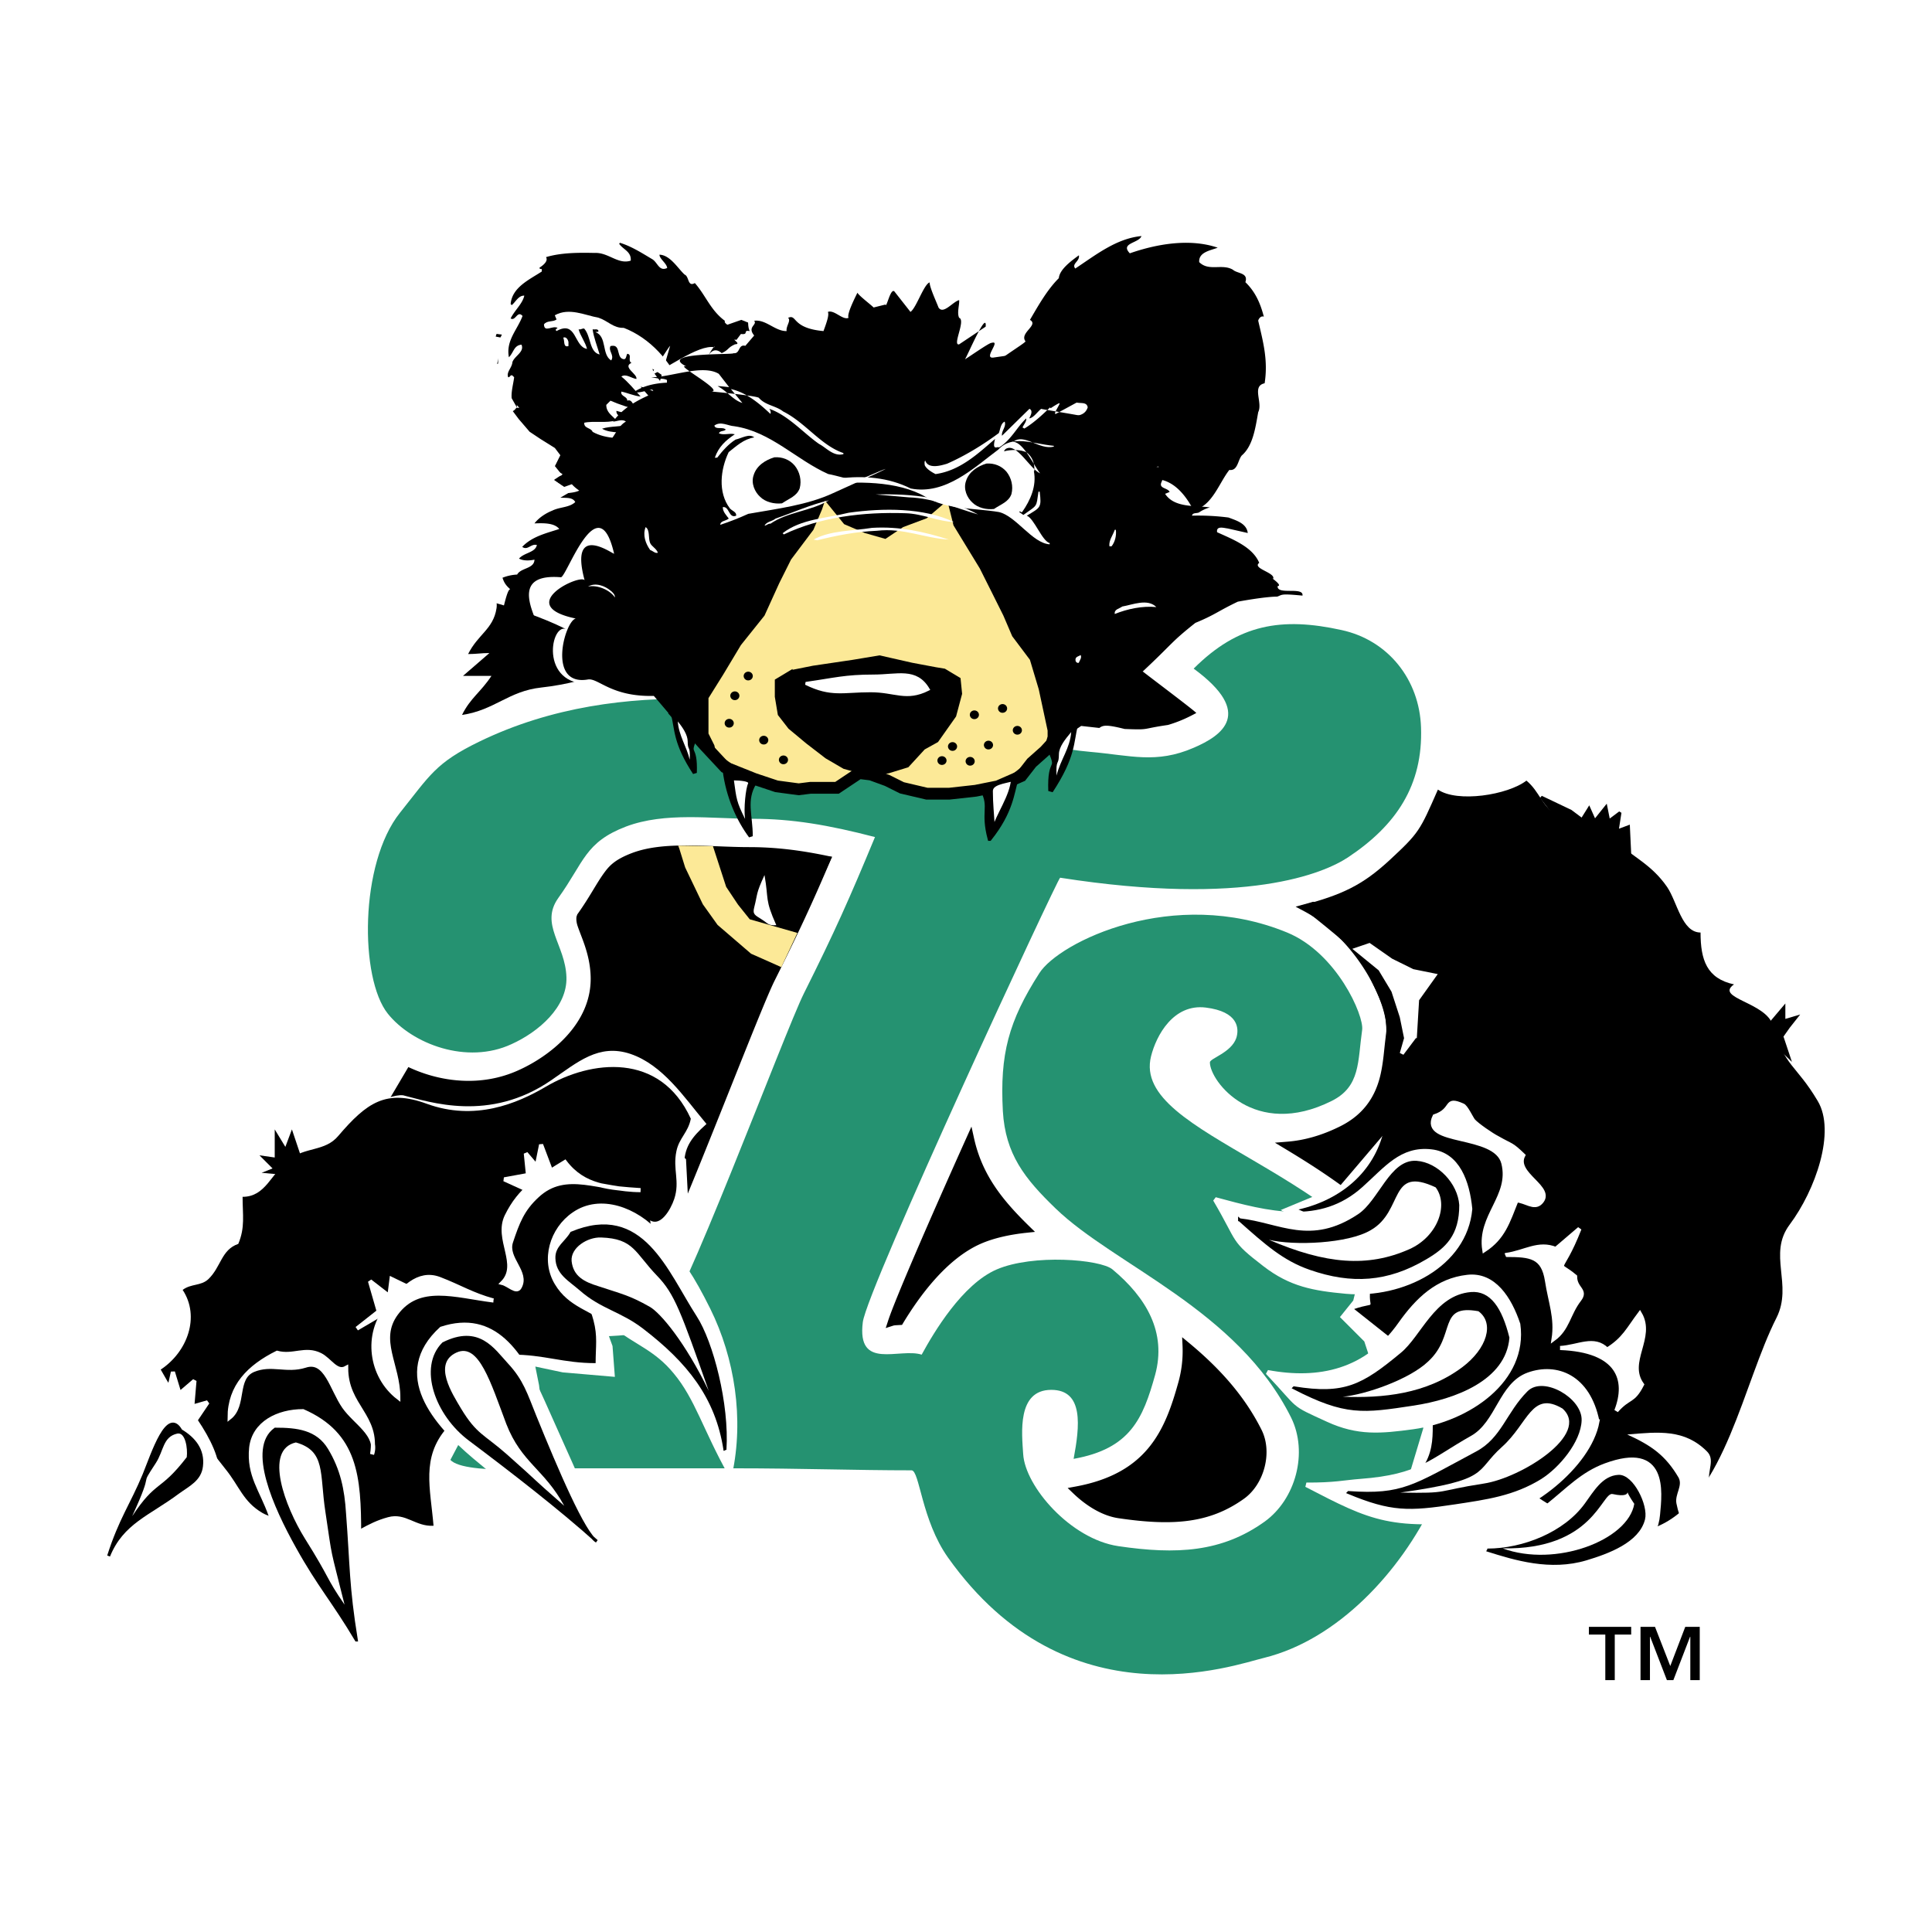
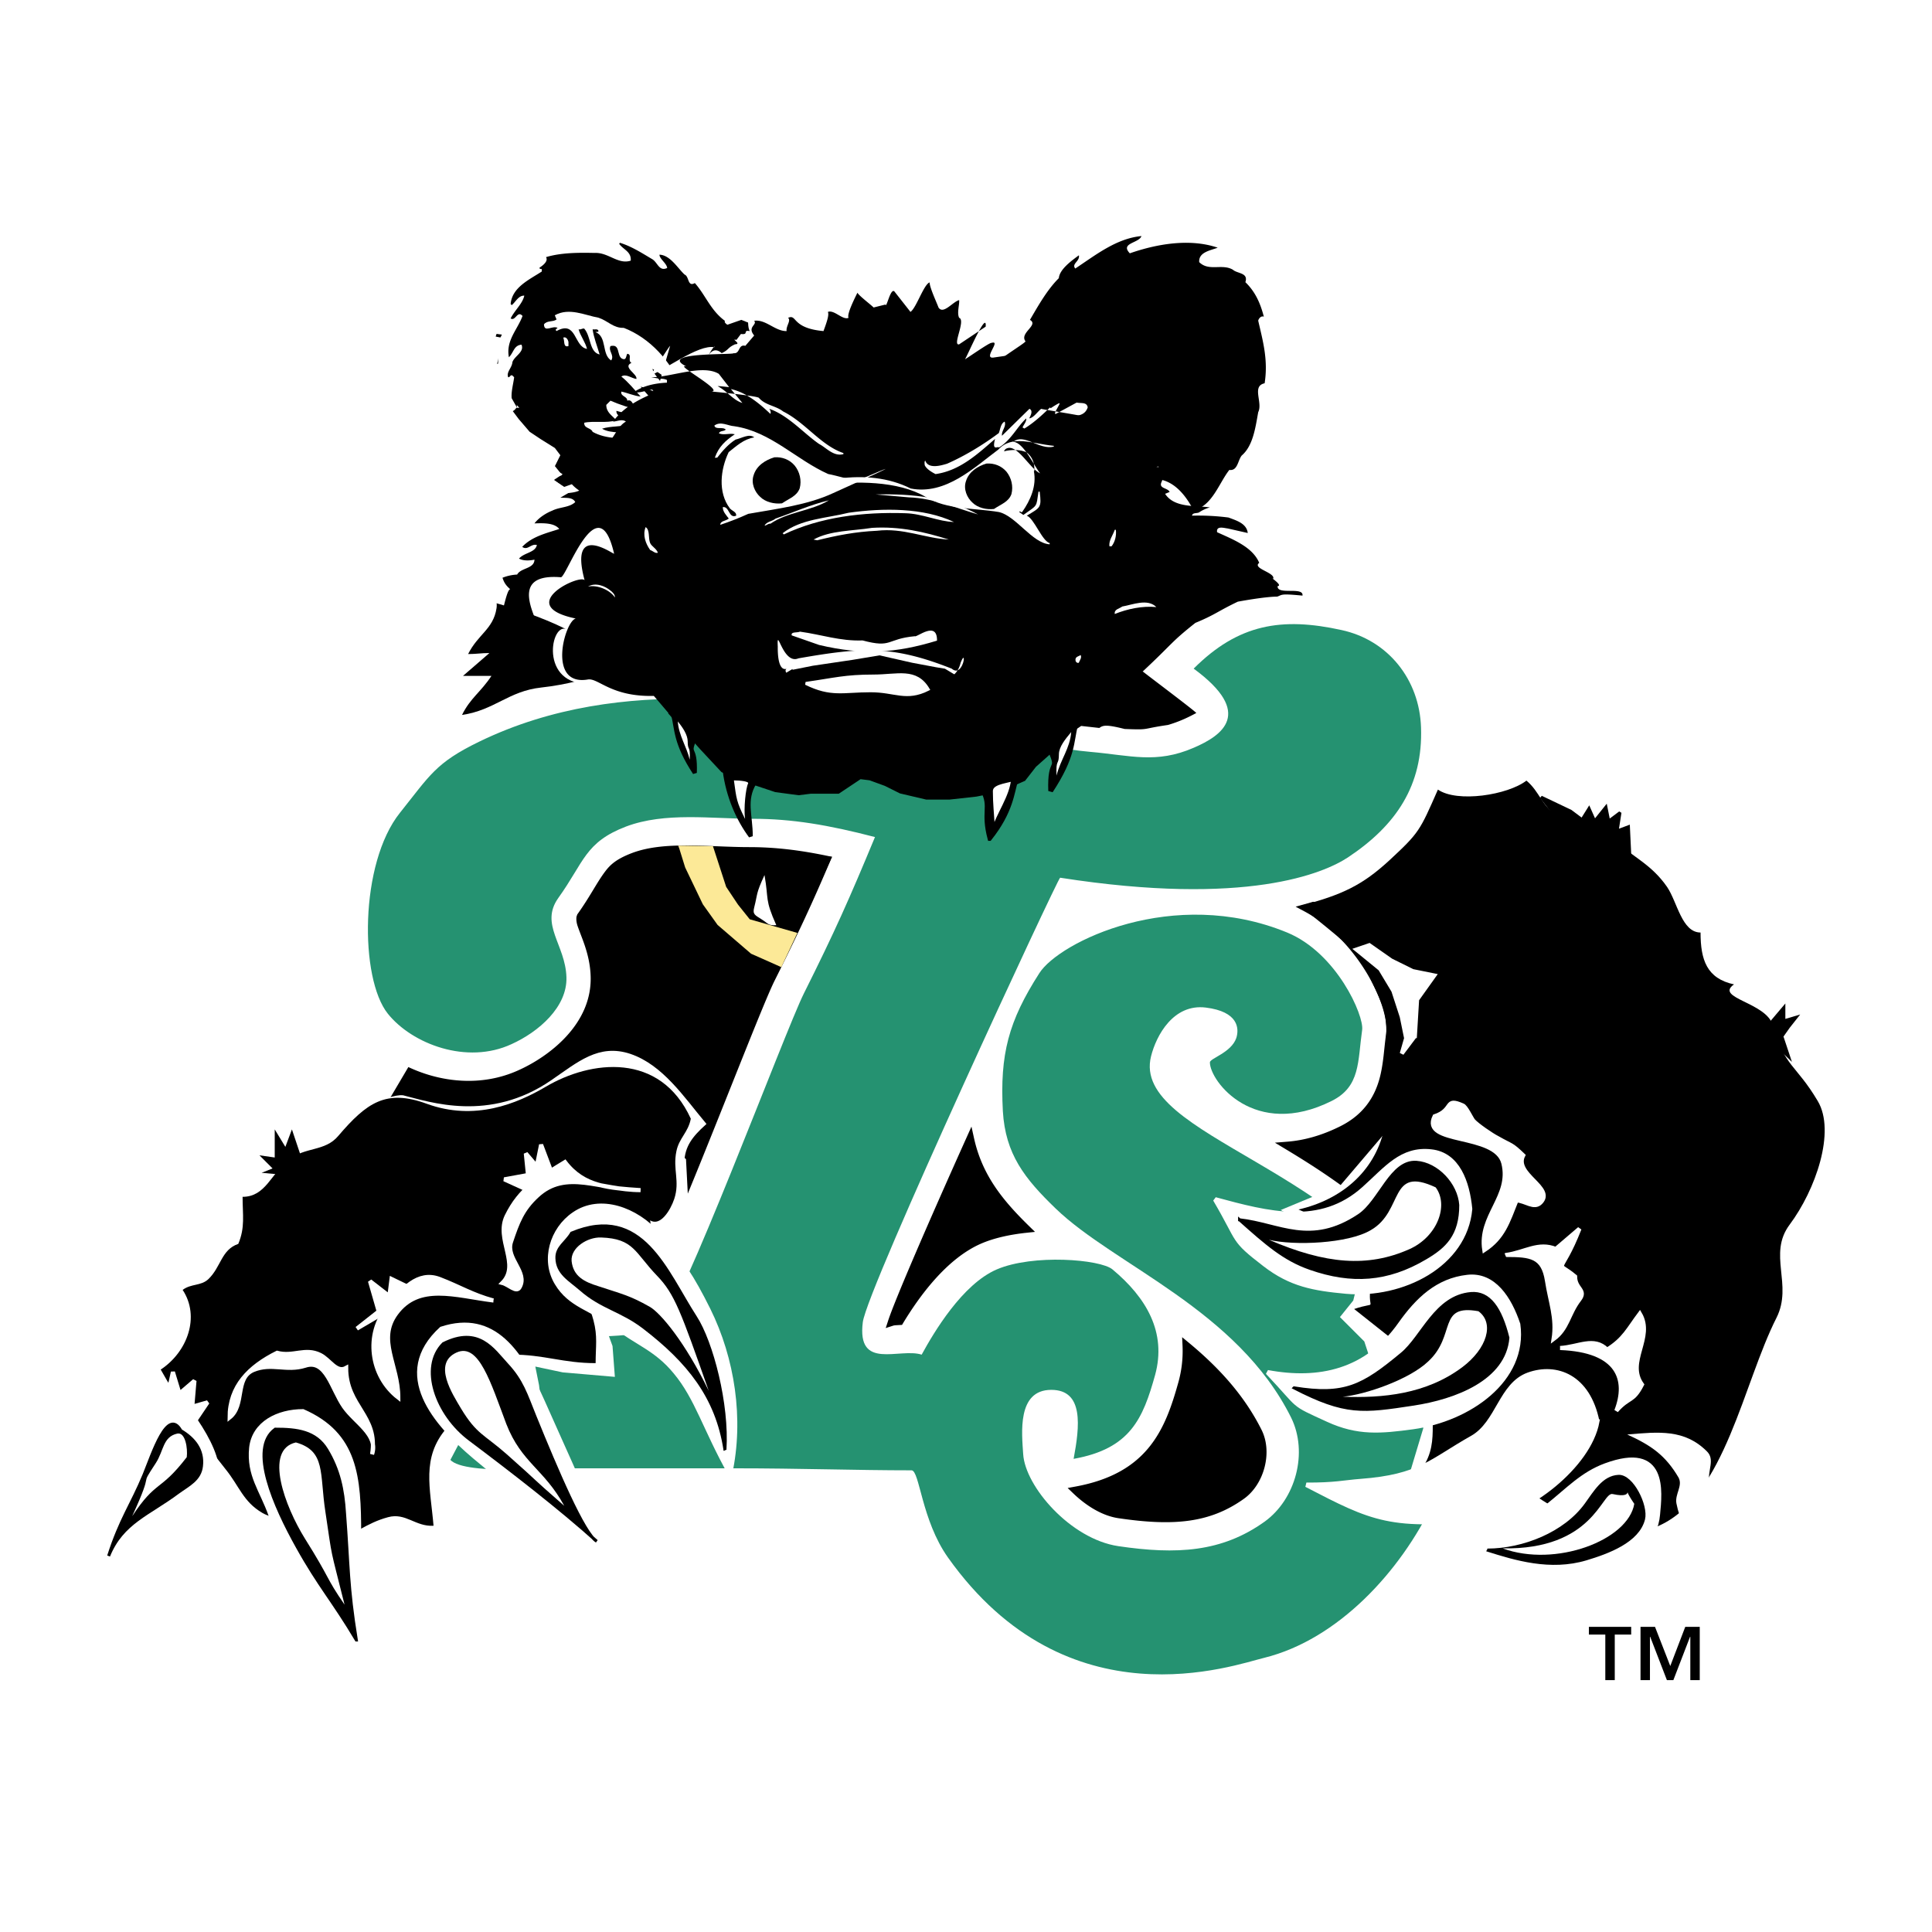
<svg xmlns="http://www.w3.org/2000/svg" width="2500" height="2500" viewBox="0 0 192.756 192.756">
  <path fill-rule="evenodd" clip-rule="evenodd" fill="#fff" d="M0 0h192.756v192.756H0V0z" />
  <path fill-rule="evenodd" clip-rule="evenodd" stroke="#000" stroke-width=".296" stroke-miterlimit="2.613" d="M57.739 24.789h-2.796l-1.47.735-.736.883-.736.883-1.029 1.617-.441.736v1.03l-.59 1.912-.294.882.735.148-.293 1.177-.294 1.323.736-.146-.736 1.176-.148 1.323.589 1.619.295 1.47 1.028.149.148.735.736.735.735.588 1.323.736.442.882.884.442-.442.883 1.029.588-.882.588 1.03.736 2.648.588 7.796-5.295 2.061-4.855 6.178-2.06.882-3.53-.882-.882-1.472-.589-1.03-.882-10.444-4.119-4.56-2.206z" />
  <path d="M85.035 49.527c-.534.17-1.409.365-1.871.292.631-.121 1.216-.292 1.871-.292z" fill-rule="evenodd" clip-rule="evenodd" />
  <path d="M51.079 39.73c.028.298.12.564.315.771a.638.638 0 0 1-.663.419c-.49-.663-.728-.777-1.497-1.267-.173-1.537 1.229-3.194.356-4.661-.035-.664.71-1.293.71-1.852-.175.14-.676-.046-.955-.011-.175-.699.605-1.327.849-1.956-.628-2.515 1.246-3.039 2.086-4.855.384-.279 1.199-1.804 1.861-1.979 2.447-.524 4.812-.839 7.116.244l.791.651c-.594-.559-1.572-.873-1.747-1.677.525-.244 1.049.069 1.572.069l2.027.769-.35-.838c1.712.384 3.145 1.467 4.367 2.516-.035-.35-.21-.665-.488-1.014 2.445 1.606 3.399 4.01 5.774 5.582.525.525 2.22 1.907 2.884 1.803.449-.021.18-2.163.104-1.502L51.079 39.73z" fill-rule="evenodd" clip-rule="evenodd" fill="#fff" stroke="#fff" stroke-width=".363" stroke-miterlimit="2.613" />
  <path d="M51.582 40.673a2.028 2.028 0 0 1 .031-.697c.104-.14.279-.174.419-.14-.035 2.48 2.166 3.598 3.772 4.855.069.419.49.769.944.734.278.069.349-.384.663-.244.281.139.14.558.49.524.035.383-.419.245-.665.418-.104-.174-.313-.07-.488-.104-.106.175-.419.244-.35.524 1.782 1.257 3.982 0 5.973.733.281.07.49-.105.734-.175-.629-.313-1.538-.035-2.27-.244-.384-1.013.942-.77 1.432-1.152 2.235-.664 4.751-.211 6.219-2.376-.699-.629.139-1.607.594-2.235l.488-.419c-.175-.21-.559.069-.663-.28 0-.942.313-1.956.908-2.76-.314.246-.908-.173-1.153.35-.104-.069-.138-.209-.279-.175 1.118-1.921 5.86-1.83 7.746-3.018-.419-.35-1.071-.15-1.177-.883.071-.594-2.936-1.408-2.622-1.896-1.432-1.049-1.922-2.551-3.004-3.772-.734.419-.559-.665-1.013-.84-.665-.593-1.434-1.956-2.516-1.991 0 .419.734.874.769 1.328-.838.384-.943-.594-1.538-.908-.943-.559-2.025-1.258-3.179-1.607l-.071.105c.421.594 1.224.769 1.153 1.676-1.257.419-2.235-.837-3.598-.768-1.572-.036-3.354-.036-4.856.419.246.385-.279.805-.594 1.013l-.069.07c.035.105.175.105.244.105v.245c-1.222.804-2.969 1.572-3.109 3.248l.105.105c.35-.244.663-.979 1.257-.943-.175.803-.942 1.432-1.363 2.271.49.314.665-.839 1.188-.245-.523 1.397-1.676 2.446-1.361 4.122.489-.488.489-1.188 1.257-1.257.315.733-.699 1.117-.909 1.747-.035.56-.628.979-.419 1.501.175.036.209-.279.419-.173l.175.173c-.073.627-.311 1.436-.246 2.095l.532.941z" fill-rule="evenodd" clip-rule="evenodd" />
  <path fill-rule="evenodd" clip-rule="evenodd" fill="#fff" d="M94.513 47.883l-.879-.753.627-1.131 1.132-.124 1.003-.755.879-.376 1.508-1.13-.127 1.004-.25.754-1.006 1.129-.878.879-.627.377-1.382.126zM62.235 32.71c2.621 1.013 4.716 3.354 5.694 5.868-.943-.384-1.885-1.223-2.829-1.781.139.734 1.188 1.362 1.153 2.2-.875.35-1.572-.279-2.341-.419l1.676 1.922c-.594-.28-1.257.559-1.851-.105-.628.524-.524-.663-1.153-.419 0-.454-.7-.419-.594-.907.559.104 1.329.453 1.922.488-.665-.733-1.222-1.432-1.922-1.991.454-.314 1.013.175 1.503.244.139-.488-1.433-1.188-.49-1.606-.419-.21.105-.838-.419-.908-.14.209-.069.698-.524.489-.56-.314-.139-1.502-1.153-1.257-.244.488.421.907.071 1.432-.978-.593-.384-2.375-1.572-2.83.104-.035.244.035.313-.104-.104-.28-.385-.105-.594-.175.105.803.456 1.678.7 2.516-1.048-.246-.838-1.782-1.538-2.585-.209-.036-.349.139-.559.069.14.594.665 1.258.839 1.957-1.328-.209-1.014-2.9-3.04-1.781-.035-.035-.104-.069-.069-.175l.174-.139c-.524-.28-1.328.523-1.362-.35.313-.419.873-.209 1.257-.489l-.175-.419c1.433-.804 3.004 0 4.367.244.944.313 1.468 1.046 2.516 1.011z" />
  <path d="M56.715 34.108v.419c-.56.174-.35-.559-.525-.839.315-.139.49.245.525.42zM66.776 41.583c-.594.454-1.676.245-2.445.174L61.5 40.99c-.035.489.524.664.909.942h.663c.105.209-.173.245-.244.419-.873.245-1.886.14-2.76.42.943.559 2.375.245 3.354.559-.943.559-3.004.489-4.297-.245-.138-.419-.873-.314-.838-.908.909-.209 2.235.07 3.214-.245-.488-.523-1.013-.803-1.013-1.537l.419-.419c1.852.804 3.843 1.223 5.869 1.607zM122.02 30.809v.159c-.641.081-.641-.8-1.242-.839-1.719-.48-3.883-.401-5.482.279.119 1.04-.842 1.962-1.441 2.802h-.361c-.039-.84 1.121-1.762 1.242-2.602-1.723.601-1.842 2.602-3.084 3.723.201.28.402-.04.561-.08v-.081c.281-.08.281.28.4.48-.84 1.881-2.361 3.283-2.961 5.284 2.08-1.281 3.643-2.722 5.844-3.762l-.48.4c.602.28.162.921-.279 1.241-1.441 1.32-2.562 2.242-3.764 3.922 2.041-.72 4.123-1.801 6.445-2.122-1.842 1.481-4.283 1.761-6.246 3.083l-1.84.6c.479-1.521 1.84-3.042 2.881-4.243-1.279.64-2.561 1.962-4.002 2.481l-.199-.161c1.16-1.8 1.84-3.682 3.082-5.403h-.322c-1.4 1.24-2.041 3.562-4.201 3.761-.721-.159.08-.679.08-.879 1.76-4.684 5.324-9.086 10.568-9.807 1.918-.119 4.039-.039 4.801 1.764zM116.936 40.895c-1.201 1.44-3.322 1.721-4.725 2.962 1.281-.041 2.723-.281 4.045-.48l.4.28c-.602.961-1.604 1.441-2.604 1.921-.439-.681.4-.641.682-1.041-1.043-.12-2.123.16-3.084.48-.238-.081-.48-.48-.76-.2-.121.239-.439.239-.602.079 1.564-2.28 4.085-3.48 6.648-4.001z" fill-rule="evenodd" clip-rule="evenodd" fill="#fff" />
  <path d="M84.934 44.011c-.096.219-.314.072-.413-.073-.121-.292-.461-.535-.34-.875.364.17.511.632.753.948zM78.934 47.51c.118.5-.177.794-.265 1.207-.413.529-1.236.794-2.002.559-.441-.353-.647-1.001-.56-1.531.03-.5.56-.942 1.002-1.06.765-.147 1.531.088 1.825.825z" fill-rule="evenodd" clip-rule="evenodd" />
  <path d="M78.022 48.51c-.176.383-.795.207-1.119.147-.324-.207-.176-.619-.236-.913.088-.5.619-.5 1.001-.647.324.382.707 1.089.354 1.413z" fill-rule="evenodd" clip-rule="evenodd" fill="#fff" />
  <path d="M100.068 48.11c.115.495-.174.784-.262 1.191-.406.523-1.219.784-1.975.552-.436-.349-.641-.988-.553-1.511.029-.495.553-.93.988-1.045.755-.146 1.511.086 1.802.813z" fill-rule="evenodd" clip-rule="evenodd" />
  <path d="M99.168 49.097c-.174.378-.783.204-1.104.146-.32-.204-.176-.61-.232-.9.088-.495.609-.495.986-.639.321.378.7 1.074.35 1.393zM112.178 47.218c-1.064-.266-2.154-.799-3.271-.506-.133-.266.213-.239.318-.372 1.144-.106 2.234.213 2.953.878zM91.675 42.694c.073.51-.438.948-.584 1.386-.292-.535.242-1.094.584-1.386zM85.911 43.157c.584.048 1.144.389 1.75.17.268-.122.438-.485.706-.583.244.438-.413.802-.706.948-.51.098-1.119.073-1.531-.243-.073.122-.073.292-.17.413-.34-.024-.243-.535-.34-.827l.049-.292a.342.342 0 0 1 .242.414zM90.75 42.986c.194.365-.121.657-.17.997-.243-.17-.243-.438-.243-.705.218-.025.17-.316.413-.292zM89.753 44.665v.122c-.583.073-1.24.243-1.799 0 .073-.025.049-.122.049-.171.582-.171 1.167.049 1.75.049zM91.456 45.904l-.245.122c-1.507-.146-2.917-.049-4.303.098-.122-.073-.049-.219-.073-.341 1.459-.293 3.137-.22 4.621.121zM82.689 47.176l-1.101-.243-1.036-.776-1.062-.565-.898-.867-1.518-.944 2.528-.122 1.876 1.095 1.199.473.99.122.418.7-.203.624-1.193.503zM49.416 59.407l-1.59 1.003-1.114 1.769-.721 1.082-.328 1.478-1.432 1.086 2.517.277-2.015 2.607 2.232-.435-2.449 2.45-.216 1.797 2.448-.217-.435 2.172-1.58 3.594-.65 14.2-2.45 9.519-1.589 2.02-1.73 1.734.87 1.361-1.303.653-.901 1.117-1.804.721 1.082 3.785 8.693-6.987 3.812-26.168 2.449-15.937 1.086-3.812-2.882-.869z" fill-rule="evenodd" clip-rule="evenodd" fill="#fff" />
  <path fill-rule="evenodd" clip-rule="evenodd" d="M131.383 90.04l17.908 14.241-17.908 53.586-22.684 4.094-24.428-18.586-28.097-.213-18.293-31.853 19.187-32.522 44.045 4.559 30.27 6.694z" />
  <path d="M138.293 103.154c-.109.764-.174 1.486-.25 2.162-.1.863-.227 1.668-.438 2.404-.535 1.865-1.652 3.531-3.881 4.646-1.875.938-3.645 1.41-5.275 1.539l-1.252.1 1.076.648c5.943 3.576 13.012 8.447 16.668 16.27.971 2.076 4.609 10.934.195 20.225-3.463 7.289-10.26 14.893-18.725 16.992-.766.182-2.426.711-4.652 1.133-2.336.441-5.33.779-8.662.512-6.768-.547-14.709-3.594-21.215-12.744-1.625-2.289-2.438-4.861-2.933-6.631l-.244-.896-.306-.002c-4.838-.041-9.836-.193-15.48-.193H56.718c-1.356 0-4.58.201-7.412.125-1.435-.037-3.007-.15-4.26-.469-.595-.152-1.422-.424-2.128-.98-.838-.662-1.616-1.863-1.333-3.422.446-2.445.293-4.031.48-5.447.287-2.168 1.166-3.994 3.339-6.168 1.338-1.338 2.631-2.457 4.739-2.201.301.037.657.133 1.196.176.353.025.929.031 1.876-.115 1.551-.242 3.971-.219 6.343-.299 1.927-.064 3.255-.219 4.009-.432l.186-.051.076-.178c.053-.125.112-.256.175-.373.452-.836.997-1.98 1.608-3.338 1.279-2.842 2.824-6.574 4.37-10.393 3.159-7.803 6.323-15.959 7.296-17.906 2.418-4.835 3.8-7.819 5.539-11.911l.192-.453-.482-.099c-2.842-.59-5.283-.868-7.787-.868-2.097 0-4.29-.173-6.444-.164-2.031.009-3.754.194-5.239.753-1.591.609-2.182 1.179-2.694 1.86-.843 1.122-1.492 2.49-2.768 4.267l-.076.221c-.001.02-.019.107-.016.256.003.176.033.408.129.691.216.628.493 1.276.723 1.972.274.831.537 1.846.573 3.025.164 4.844-4.261 8.049-7.126 9.346-5.838 2.701-12.635.01-15.722-3.846-3.744-4.68-3.542-17.626 1.216-23.575.749-.937 1.345-1.715 1.887-2.391.565-.706 1.131-1.377 1.777-2.012 1.347-1.326 2.862-2.323 5.203-3.46 7.831-3.805 15.938-4.692 23.045-4.562 6.936.127 13.081 1.248 17.337 1.657 3.896.354 17.248 3.239 22.055 3.644 1.969.172 3.572.474 5.135.529 1.258.044 2.404-.096 3.834-.714l.781-.34c.234-.107.43-.204.592-.3l.396-.234-.287-.363c-.332-.419-.957-1.002-2.035-1.792l-2.652-1.946 2.326-2.326c5.281-5.282 10.664-6.084 17.361-4.609 5.994 1.304 9.947 6.405 10.139 12.384.246 6.984-3.143 11.819-8.557 15.409-1.092.72-2.818 1.587-5.391 2.294l-.977.269.893.477c5.315 2.839 8.524 9.487 8.135 12.217zm-20.732 34.778c-1.309 4.693-3.045 9.061-10.264 10.383l-.777.143.57.547c1.23 1.176 2.82 2.217 4.49 2.465 5.535.818 9.148.477 12.527-1.936 2.027-1.447 2.865-4.633 1.773-6.848-1.729-3.473-4.293-6.252-7.236-8.693l-.701-.58.041.908a11.586 11.586 0 0 1-.423 3.611zm-20.375-24.344l-.263-1.186-.498 1.109c-3.899 8.672-7.153 16.223-7.811 18.24l-.246.75.753-.242c.066-.021.164-.033.315-.043l.559-.031.11-.182c1.55-2.559 4.302-6.438 7.826-7.947 1.268-.543 2.84-.887 4.477-1.061l.854-.09-.613-.6c-2.571-2.516-4.639-5.018-5.463-8.717z" fill-rule="evenodd" clip-rule="evenodd" fill="#fff" />
  <path d="M119.092 66.709c4.455-4.455 8.787-5.164 14.762-3.847 4.658 1.012 7.77 4.961 7.922 9.72.203 5.771-2.482 9.771-7.291 12.96-2.381 1.569-10.119 4.93-28.715 2.028-.201-.032-19.268 40.978-19.688 44.345-.608 4.859 3.645 2.531 5.873 3.238 1.216-2.227 4.061-7.031 7.494-8.504 3.615-1.551 10.328-1.012 11.543 0 3.379 2.814 5.418 6.277 4.254 10.531-1.215 4.354-2.461 7.357-8.131 8.371.607-3.24 1.037-6.885-2.229-6.885-3.441 0-2.934 4.354-2.803 6.41.201 3.24 4.729 8.473 9.486 9.182 5.822.861 10.33.607 14.582-2.43 3.117-2.227 4.385-6.904 2.664-10.396-5.367-10.783-17.621-15.188-23.492-20.859-3.098-2.988-5.014-5.416-5.268-9.719-.303-5.672.559-8.961 3.646-13.77 1.975-3.09 13.365-8.708 24.707-4.051 4.965 2.039 7.695 8.303 7.494 9.719-.453 3.162-.156 5.648-3.039 7.088-7.695 3.848-12.152-1.963-12.152-3.848 0-.404 2.127-.961 2.635-2.43.305-.961.201-2.633-3.039-3.037s-4.949 2.789-5.467 4.859c-2.027 8.1 20.658 11.139 27.947 26.732.883 1.889 4.051 9.719.203 17.818-3.258 6.857-9.498 13.637-16.84 15.461-2.988.709-19.615 6.814-31.563-9.992-2.657-3.738-2.835-8.709-3.645-8.709-5.512 0-11.139-.201-17.62-.201H57.121c-2.685 0-12.76.811-12.355-1.418.912-5.012-.586-6.5 3.039-10.125 2.632-2.633 1.69-.639 6.247-1.348 2.937-.455 9.166.15 11.747-1.215 1.924-1.014 12.484-29.434 14.409-33.281 3.088-6.176 4.505-9.365 7.089-15.592-4.658-1.214-8.305-1.822-12.152-1.822-4.203 0-8.789-.695-12.687.773-4.101 1.57-4.173 3.53-6.755 7.125-1.873 2.632.709 4.658.81 7.898.101 2.986-2.785 5.467-5.468 6.682-4.456 2.076-9.924 0-12.354-3.037-2.809-3.512-2.834-14.985 1.216-20.047 2.993-3.742 3.548-4.974 7.898-7.087 14.581-7.088 30.478-3.443 38.884-2.633 3.899.354 17.266 3.24 22.075 3.646 4.049.354 6.582 1.215 10.328-.406 2.836-1.214 6.076-3.441 0-7.897z" fill-rule="evenodd" clip-rule="evenodd" fill="#259271" />
  <path fill-rule="evenodd" clip-rule="evenodd" fill="#fff" d="M125.402 53.497l2.45 2.232 1.58 1.797.015 1.693-7.056.504-1.176-4.212 4.187-2.014z" />
  <path fill-rule="evenodd" clip-rule="evenodd" fill="#fff" stroke="#fff" stroke-width=".296" stroke-miterlimit="2.613" d="M100.092 35.233l-.033-.446.9-1.262.361-1.441.721-1.442 2.344-2.883.9-2.163 3.244-1.982.391 1.763 1.176-.883.416-1.421 2.232.098 1.176-.295 1.619.147-.883 1.03-.588.589 1.766-.736 1.766-.294h2.058l1.766.294 1.764.588.736.295-1.617.147-.737.588-.59.441 1.327.148 1.322.147 1.031.441 1.176.736.295.882.441 1.324.588 1.03.295.736-.443.587.148 1.03.588 1.912-.146.882.146 1.472v1.471l-.881.441v1.912l-.146 1.619-.295 1.177-.59 1.323-.736 1.03-.735.882-.736.883-.588 1.177-.734.736-.883 1.323-4.268-.882-4.265-3.677-4.414-2.943-6.473-2.058-1.469-3.973-.443-2.5z" />
  <path d="M46.704 65.255c.834 0 1.29-.101 2.125-.101l-2.632 2.278h2.835c-1.063 1.62-2.101 2.202-2.936 3.898 3.265-.481 4.633-2.38 7.898-2.735 2.733-.303 4.201-.86 6.885-1.417-1.443-3.999-4.228-5.366-8.102-7.086-1.139-.507-2.658-1.747-3.138-.608-.178.43-.025.76-.102 1.215-.327 2.075-1.847 2.582-2.833 4.556z" fill-rule="evenodd" clip-rule="evenodd" />
  <path d="M66.86 34.498c-.076 0-2.051 3.146-2.127 3.147.027-.053-.026-.079-.052-.105 1.594-.559 4.97-3.213 6.592-2.895.159-.506-1.229 1.686-.884 1.766-.22.274.369-2.293 1.618-1.177.745-.347.553-.537 1.325-.883.745-.026-.519-.601.146-.441l.442-.588c.851.105.137-.427.882-.294-.293-.479-.163-2.18.024-2.925.584-.345 2.163.181 2.523 1.082.504.053.211-.431.688-.51-.213-.373 2.215.708 2.375.15.824-.347.135-.68.72-.36-.318-.319.887-1.977.541-2.163l1.262 1.082c.559.292.476-.485.901.18.985.186 1.132-2.416 1.983-2.523.452.187 1.903 1.971 1.982 2.343.479-.266.833-1.384 1.417-1.65-.027.585 1.646.217 1.646.749.452-.771 1.569-1.592 2.473-1.779-.027.559 1.059 1.734.951 2.32.746.213 1.185-.641 1.983-.721l.72 1.982c.32.213 2.093-.812.181 1.982l1.461-1.15c-.055.027.928 1.265-.885 2.648.771-.213 1.945-2.5 2.85-2.579.184.053 1.26 1.404.178 2.523-.664.026-.408 1.208-.967 1.527v.146c1.117-.318 1.65-1.352 2.795-1.617-.318.132-.791 1.967-1.029 2.207-.346.318.291.001 0 .293 1.594-.106 1.158-1.292 2.648-.442-.428.506.826.458.293.883 1.25.106.182 1.152 1.324 1.471.105 0-.643 1.097-.588 1.178h.295c.371.398-.848.792-.527.474.32-.533 7.189-9.381 5.381-4.741-.266.664 1.951-.504 1.766.294l-4.707 3.678c.053.106.598.036-.441.441-.027.106-.961.833-.908.912 1.465-.931-3.107-4.857-1.299-4.884l1.617-2.06c-.371.213.908.323.59.589 1.197-.187 8.314 5.336 9.855 5.442-.158.08 1.123.282.883.441 1.568-.08-1.182 1.29.148 2.354.025.133-.107 8.6 0 8.679l4.119-.588c-.027.186 1.75 1.191 1.617 1.323-2.061-2.501 3.148 1.177 1.764 1.177-.211 0-.492 1.247-.678 1.301.691.771 1.729 1.542 1.488 2.739.027.345.348.745.055 1.09l-.268.054c.055.479-.24.646-.693 1.151 4.203-1.436-4.66.23-8.469 4.234 0 0-3.111.882-4.086 1.493-1.367.86-1.539 6.001-1.539 6.001-1.471 0-4.373.64-5.953 2.909l-1.719 1.72c-1.941 1.754-1.148 1.583-3.836 2.38-2.871 1.303-7.099 1.435-10.051.264-1.489-.718-2.268.03-2.827-1.513v-.053c-1.516 1.543-3.044 1.798-5.703 1.825-1.862.292-3.654-.47-5.49-.655l-2.248-1.323c-2.154-.611-1.948-1.922-3.571-3.703-3.677-3.53-5.028-5.232-6.345-4.321-1.519-1.012-1.765.281-3.972-.307-5.737.736-4.664-5.928-3.068-5.423-4.919-2.446-11.616-3.72-8.929-2.922.159-.133 1.533-.722 1.639-.987-.079-.931-.717-1.196-1.462-1.596.691.026 1.145-.092 1.731-.65-.027.106.848-.8.9-.721.585-.159.051.84.529.415-.584 0 .219-.293-.26.132-.159.027-.372 0-.398-.186.079-.398-.496-.32-.257-.585l1.719-.452c-.318-.026-1.454-.399-1.32-.639.691-.983 2.169-1.382 3.101-1.835-.586-.159-2.194-.587-2.752-.454-.134-.08.102.417 2.729-1.95.558-.107 1.164-1.019 1.536-1.259l4.119-1.47c-1.515-.106 3.973.147 3.973.147l3.83-13.239z" fill-rule="evenodd" clip-rule="evenodd" fill="#fff" />
  <path d="M65.874 37.788c.227-.007.452.02.668.123v.267c-1.144.053-2.366.293-3.324.958.611.105 1.224-.187 1.835-.267.159.08.132.24.132.372-1.516.639-3.03 1.436-4.016 2.82.347 0 .904-.293 1.276 0-.69.398-.983 1.143-1.462 1.781-.213.346.398.346.186.718.267.187.799.079.772.558-.56.293-1.33.719-1.596 1.41.105.239-1.686-.393-1.872.033-.559 1.063-2.796.882-.682 2.386-.691.32-1.542.186-2.234.453l-.132.133c.611.292 1.621-.106 1.968.558-.586.56-1.542.479-2.287.852-.665.265-1.357.717-1.782 1.276.824-.027 1.968-.081 2.474.558-1.303.425-2.713.745-3.697 1.782.532.399.877-.345 1.463-.186-.161.772-1.251.745-1.782 1.356.425.239 1.037.213 1.542.107-.026.931-1.356.796-1.729 1.488a4.49 4.49 0 0 0-1.462.319c.159.479.32.744.772 1.143-.428 0-1.026 3.854-1.266 4.04 2.048.904 4.035 1.103 4.274.65.399-.797-3.924-6.377 2.059-5.883.611-.134 3.708-9.236 5.296-2.354.026.16-4.53-3.269-2.943 2.648-.504-.638-7.085 2.531-.882 3.824-1.09.24-2.911 6.802 1.229 6.078 1.03-.147 2.317 1.746 6.56 1.642 1.967 2.277 2.32 2.843 4.555 4.864 2.154 3.112 5.223 3.321 8.546 4.039 3.237-.147 6.399.583 8.18-2.449l.372-.772c-.185-.913.086-.636-.287-1.115.406-3.239-2.528-2.578-4.882-4.196-.212-.266-1.098-1.75-1.471-1.618-.266.159-2.353-1.03-1.764-1.471 0 0-.91.505-.884-2.207-.105-2.154.492 1.841 2.061 1.177 6.381-1.117 9.395-1.31 15.299 1.03 1.144.984 1.547-2.264.882-.589-.425 1.835-2.206 1.766-2.206 1.766l-.883.588c-1.323 2.647-1.618.442-4.631 4.811-.347.612-.914 2.063-1.048 2.862.852 1.754 1.521 2.022 3.915 2.182 5.371 1.356 9.195.407 12.945-3.236l3.939-2.671 1.814.202c.373-.293.756-.34 2.521.101 2.621.101 1.531.002 4.336-.403 1.029-.31 1.811-.65 2.799-1.184.398.159-6.039-4.652-5.32-4.159 3.051-2.851 2.758-2.873 5.242-4.839 1.994-.824 2.199-1.142 4.234-2.116 0 0 2.67-.504 3.932-.504.533-.186.289-.318 2.521-.101.133-.931-2.562-.016-2.482-.947.586-.053-.865-.975-.439-.735.238-.611-2.141-1.027-1.395-1.586-.664-1.596-2.635-2.339-4.203-3.058-.105-.692.744-.398 1.064-.373l1.994.453c-.105-.957-1.143-1.25-1.914-1.543a23.594 23.594 0 0 0-3.645-.186c.053-.319.453-.212.691-.319a3.736 3.736 0 0 1 1.09-.504c-1.408-.212-3.537.08-4.467-1.356l.451-.187c-.186-.425-1.09-.319-.822-.957l.238-.585c-.318-.16-.799-.319-.877-.691.318-.798 1.09.187 1.729-.186-.32-.187-.879-.372-.852-.824l.133-.133c.027.079.135.053.186.053-.158-.372-.398-.957-.318-1.462-.266-.665-.586-1.383-1.012-1.916.293-.665-.504-.824-.904-1.09-.479-.558-1.674-.132-1.646-1.09.133-.106.426.054.504-.186-1.383-.56-2.713-.054-4.148.08-.213-.212-.08-.559.186-.639h-.371l-3.377 1.835c-.348.107.541-1.134.352-1.054 0-.08-.938.522-.857.496l-.08-.08c-.77.745-1.596 1.516-2.553 2.102l-.188-.107c.135-.319.398-.559.373-.904-.904.825-1.529 2.189-2.727 2.907-.078-.186-.732.441-.385-.859-1.676 1.437-3.466 3.161-5.939 3.508-.32-.161-.921-.503-1.083-.902 0-.133-.052-.319.054-.452.293.878 1.569.505 2.182.319 1.809-.797 3.591-1.888 5.16-3.057.158-.399.186-.958.584-1.143.186.504-.346.93-.266 1.408l2.738-2.686c.375.187.135.639 0 .905v.053c.453-.105.773-.638 1.172-.958-.453-.026 5.291.843 4.758.923l.59-5.296c-1.33-.267-.264-1.632-1.619-1.766-.16-.053-2.74 2.192-2.5 2.06.451 0-1.697.038-1.326-.147-1.408-.027-1.49.323-2.795.589-.186-.187.043-1.605.146-1.766l-2.057.295c-.986.079.836-1.764-.146-1.471-.215-.054-2.81 1.804-2.649 1.617.132-.079 2.206-5 2.059-3.235l-2.648 1.765c-.718.16.691-2.409 0-2.647-.239-.505.054-1.34 0-1.765-.638.159-1.582 1.479-2.059.735-.161-.452-.91-2.049-.883-2.501-.584.187-1.327 2.544-1.913 2.942L89.22 29.06c-.399-.292-.777 1.75-.882 1.324l-1.178.294c-.318-.32-1.405-1.125-1.618-1.471-.132.292-1.095 2.128-.882 2.501-.586.265-1.42-.828-2.061-.589.107.267 0 .736-.441 1.913-3.235-.294-2.599-1.723-3.53-1.324.32.292-.227.818-.146 1.324-1.144.027-2.067-1.189-3.237-1.03.345.425-.735.589 0 1.471l-.882 1.03c-.745-.186-.485.815-1.177.735 0 .186-7.588-.127-4.708 1.323-1.356-.318 3.804 2.448 2.501 2.501-.213-.026 4.578.422 4.738.635.638.745 1.675.771 2.419 1.356 2.234 1.117 3.75 3.377 6.01 4.149v.106c-.983.266-1.702-.639-2.42-1.01-1.542-1.064-3.058-2.846-4.973-3.511.107.134.186.374.107.505-1.064-1.009-2.421-2.153-3.937-2.473l1.144 1.383c-.904-.266-1.488-1.144-2.419-1.649-.32-.106 1.415.121 1.095.068l-1.029-1.325c-1.616-.975-4.707.326-6.754.35l.914.142z" fill-rule="evenodd" clip-rule="evenodd" />
  <path d="M111.539 54.504c-.133-.026-.266.053-.318-.053l.238-.451c.238.105.133.292.08.504zM70.61 62.216c-.052.16-.105.373-.318.212-.161-.079-.161-.292-.054-.399.16 0 .372 0 .372.187z" fill-rule="evenodd" clip-rule="evenodd" />
  <path d="M86.062 63.897c2.979.797 2.346-.156 5.217-.422.161.161 2.237-1.614 2.207.442-4.096 1.25-7.371 1.469-11.759.432l-2.739-.958c-.105-.398.559-.239.825-.372 2.154.293 3.988.959 6.249.878z" fill-rule="evenodd" clip-rule="evenodd" fill="#fff" />
  <path d="M67.047 63.385c.159.107-.054.187-.081.32-.238 0-.584-.24-.372-.533.187 0 .426-.026.453.213zM69.601 64.024c-.027.08-.134.053-.186.053v-.186c.079 0 .186.053.186.133zM68.137 65.726c-.054.08-.132.08-.213.08-.026-.107-.318-.188-.105-.32.24-.08.24.08.318.24zM102.338 66.045c-.107.159-.186.452-.506.318-.186-.398.293-.583.506-.318zM72.287 67.215c-.293.08-.399-.106-.452-.319.212-.611.61.079.452.319zM104.625 67.906c-.08.027-.186.081-.32.054v-.425c.213.08.398.053.32.371zM70.371 67.588c-.052.186.107.478-.132.504h-.186l-.081-.504h.399zM68.244 69.316c-.08.026-.186.08-.32.053-.078-.16-.372-.505 0-.559.293.026.374.213.32.506zM102.523 69.449l-.186.186c-.053-.106-.451-.319-.133-.452.187 0 .267.106.319.266zM105.264 70.193c-.16.186-.453-.026-.426-.239l.053-.266c.398-.053.265.292.373.505zM71.382 70.831c-.081.213-.054.399-.372.32-.134-.107-.239-.398 0-.506.159 0 .345 0 .372.186zM68.775 70.831c-.079.213.161.613-.212.586-.105.053-.292-.08-.318-.266-.001-.32.239-.32.53-.32zM74.759 70.831c.133.213.027.452-.132.586-.161.027-.347 0-.374-.187-.131-.345.267-.425.506-.399zM98.508 71.151c-.107 0-.133.132-.266.079-.158-.079-.158-.292-.053-.399.211.027.373.187.319.32zM103.881 72.108v.212l-.268-.08.055-.239c.08.027.105.16.213.107zM73.988 72.64c-.105.08-.186.238-.372.186-.239-.106-.08-.346-.132-.505.212-.187.638 0 .504.319zM76.861 72.56c0 .106.025.266-.107.266h-.213v-.452c.132 0 .399-.027.32.186zM80.69 72.693c0 .133.053.293-.106.372-.213-.053-.452-.079-.584-.319-.107-.239.186-.16.186-.373.185.053.371.134.504.32zM93.401 72.56h.32v.505h-.32v-.505zM100.422 72.878h-.318v-.186c.105.028.373.001.318.186zM71.116 73.384c.133.212.081.638-.186.638-.347-.186-.239-.744.186-.638zM96.407 74.102a.33.33 0 0 1-.132.453c-.161.053-.212-.133-.32-.213l.133-.32c.079.054.186.08.319.08zM99.094 74.421c.025.187-.027.266-.213.319-.188.08-.133-.186-.318-.186l.131-.32c.16.001.294.055.4.187zM104.758 74.555c.027.159 0 .345-.186.372-.348.08-.293-.345-.268-.505.161-.214.399-.08.454.133zM75.532 74.741c.025.133-.027.318-.188.239-.24.079-.265-.106-.318-.239-.08-.372.638-.399.506 0zM79.095 74.794v.186c-.161.132-.505.079-.505-.186l.132-.239c.133.079.346.079.373.239zM92.311 75.751c0 .187-.212.213-.372.187-.24-.107-.24-.399 0-.506.213.026.293.159.372.319zM83.775 75.938h-.32v-.373c.212-.026.479.16.32.373zM72.472 76.335c-.186-.026-.398.054-.506-.08-.052-.159.054-.265.187-.318.16.08.558.106.319.398zM100.236 76.576v.132c-.105-.027-.133.08-.186.133-.16-.133-.453-.133-.32-.452.188-.134.426.001.506.187zM76.436 77.16c0 .134-.027.239-.134.32-.186-.053-.266-.133-.318-.32.025-.291.345-.186.452 0zM95.955 77.533c-.08.212-.345.159-.452.079-.053-.213.027-.558.32-.452-.054.16.078.266.132.373zM79.999 77.612c-.054.107-.213.054-.32.054-.054-.186-.027-.239.134-.372.159 0 .186.185.186.318zM93.907 78.49c-.081.133-.186.16-.318.133a.458.458 0 0 1-.188-.452c.293-.346 1.092-.187.506.319zM47.818 64.546h2.127c-.787 1.063-1.368 1.645-2.532 2.329.986 0 1.544-.051 2.532-.203-1.089 1.468-1.85 2.278-2.431 4.05 1.848-.151 6.986-5.746 4.86-6.985-.986-.558-1.063-2.152-2.228-2.026-.759.076-.709 1.013-1.114 1.62-.354.531-.835.709-1.214 1.215z" fill-rule="evenodd" clip-rule="evenodd" />
  <path d="M69.32 77.111c.102-2.936-.769-1.573 0-3.442-1.209-.055-2.442-3.551-2.166-2.396.385 1.484.187 2.818 2.166 5.838z" fill-rule="evenodd" clip-rule="evenodd" stroke="#000" stroke-width=".408" stroke-miterlimit="2.613" />
  <path d="M113.883 23.552c-.24.72-2.16.68-1.16 1.721 2.641-.921 5.965-1.521 8.766-.561-.721.281-1.92.44-1.842 1.441.961.96 2.283.12 3.363.76.439.4 1.561.28 1.242 1.24 1.039 1.001 1.52 2.202 1.842 3.443-.281-.121-.521.2-.562.4.48 2.081 1.002 3.921.641 6.244-1.32.28-.16 1.921-.641 2.882-.279 1.561-.52 3.361-1.641 4.322-.4.481-.4 1.562-1.24 1.441-1.041 1.321-1.682 3.562-3.562 4.043-.602-1.161-1.561-2.562-3.002-3.002a13.69 13.69 0 0 0-3.445-.56c1.043-.16 1.842-.921 2.965-.761-.242-.44-.842-.36-1.242-.6-2.602-.2-5.283.2-7.566-1.041.48-.48 1.643.64 1.521-.561-.84-.48-2.361-.68-2.32-1.921h.318c-.158.4.201.48.48.561.322.08.561-.121.842-.201-.16-.84-1.242-.84-1.723-1.321.961-.08 2.242.24 2.604-.88-.119-.721-1.08-.201-1.441-.681.24-.921-1.682-1.561-.6-2.282-.24-1-5.852 1.013-6.371.053-5.399.875 2.205-3.397 2.205-3.677-.639-.841 1.363-1.619.443-2.139.84-1.441 1.719-3.002 2.881-4.163.08-.88 1.24-1.721 2.002-2.281.119.6-.762.839-.361 1.32 2-1.317 4.082-2.999 6.604-3.239z" fill-rule="evenodd" clip-rule="evenodd" />
-   <path fill-rule="evenodd" clip-rule="evenodd" fill="#fce997" d="M94.517 49.943l.614 2.473 2.621 4.293 1.18 2.354 1.175 2.354.881 2.058 1.768 2.354.881 2.942.883 4.119v.589l-.293 1.028-1.178 1.325-1.178.735-1.322 1.03-2.207.736-2.354.587-1.912-.147-1.62.147-2.206-.587-1.765-.736-1.03-.588-.736-1.618-.736.588-.587 1.177-1.766 1.029-2.5.295h-2.355l-2.5-.295-2.796-1.176-.588-.883-1.471-1.03-.147-.735-.588-1.177V69.654l1.471-2.354 1.765-2.941 2.354-2.942 1.472-3.237 1.176-2.354 2.232-2.968.857-2.033.295-.882 1.912 2.353 2.059.882 2.06.589 1.765-1.177 2.353-.882 2.061-1.765z" />
  <path fill-rule="evenodd" clip-rule="evenodd" stroke="#000" stroke-width=".296" stroke-miterlimit="2.613" d="M78.923 67.006l2.207-.441 3.971-.588 2.648-.441 3.238.734 2.353.442.882.146 1.471.884.147 1.47-.588 2.206-1.766 2.502-1.323.735-1.62 1.765-1.912.589-1.764.294-2.648-.736-1.765-1.029-1.913-1.472-1.766-1.47-1.028-1.324-.295-1.766v-1.617l1.471-.883z" />
  <path d="M104.824 78.911c-.119-3.416.896-1.83 0-4.005 1.408-.064 2.811-3.948 2.492-2.604-.449 1.727-.187 3.095-2.492 6.609z" fill-rule="evenodd" clip-rule="evenodd" stroke="#000" stroke-width=".474" stroke-miterlimit="2.613" />
  <path d="M80.394 68.183c2.869-.405 3.897-.735 6.766-.735 2.391 0 4.229-.736 5.444 1.323-2.207 1.104-3.273.148-5.737.148-2.758 0-3.935.514-6.473-.736z" fill-rule="evenodd" clip-rule="evenodd" fill="#fff" stroke="#fff" stroke-width=".296" stroke-miterlimit="2.613" />
  <path d="M76.459 49.688c4.597-1.702 9.932-3.186 14.406-.949 3.501.682 6.396-2.154 8.732-3.88 1.385-1.508 3.355-.596 5.543-.377v.073c-1.434.389-2.99-1.374-4.035-.474 1.02.049 2.09 2.468 2.674 3.148-1.047-.438-2.334-3.1-3.43-2.443-.072.073-.17.145-.17.243.607-.17 1.631-.219 2.262.121.559.438.803 1.07.754 1.849h-.047c.291 1.483-.344 2.918-1.168 4.085-.123.097-.195-.171-.293 0l.414.292c1.459-1.045 1.266-.716 1.508-2.322h.121c.195 1.605.098 1.567-1.289 2.395.73.268 1.531 2.541 2.285 2.736v.122c-1.727-.097-3.379-2.857-5.08-3.222-2.457-.414-5.206-.219-7.296-1.508-5.496-3.236-16.985.039-15.891.111z" fill-rule="evenodd" clip-rule="evenodd" fill="#fff" />
  <path d="M102.514 47.242c.291 1.459-.438 2.675-1.166 3.744-2.189-.924-4.889-.559-7.125-1.288-.194-1.387 1.533-.9 2.164-1.752-.121.584 1.217.056.924-.504-.437-.268 1.434-.735.875-.735.826-.948 1.898-1.167 3.09-1.338.581.389.995 1.167 1.238 1.873zM82.629 47.293c1.034.19 1.979.578 3.075.594 4.5-1.941 2.958-1.178-2.562 1.303-2.591 1.207-5.566 1.557-8.486 2.076-.904.412-1.835.777-2.793 1.096.003-.414.565-.371.844-.628-.261-.352-.595-.675-.595-1.138.676-.108.572 1.163 1.335.855.054-.368-.391-.466-.622-.722-1.229-1.616-.936-3.92-.125-5.618.795-.626 1.49-1.296 2.553-1.473-.508-.412-1.262.09-1.863.219-.685.425-1.306 1.115-1.83 1.8l-.243.012c.381-1.09 1.055-1.71 1.996-2.343-.567-.141-1.04.127-1.588-.088.107-.298.479-.17.687-.376-.309-.325-1.019.054-1.141-.403.632-.471 1.34.028 1.999.066 3.635.54 6.143 3.33 9.359 4.768z" fill-rule="evenodd" clip-rule="evenodd" fill="#fff" />
  <path d="M75.988 44.081c2.141 1.216 3.842 3.185 6.128 4.28.097.268.049.608.072.923-2.699 1.119-5.811 1.167-8.705 1.751-.925-1.143-.9-2.845-.706-4.328.244-1.361 1.654-2.14 2.87-2.626h.341z" fill-rule="evenodd" clip-rule="evenodd" fill="#fff" />
  <path d="M79.287 46.45c.501.617.708 1.471.501 2.267-.294.794-1.03 1-1.766 1.501-.766.088-1.649-.118-2.179-.647-.529-.471-.942-1.354-.647-2.178.295-.942 1.177-1.501 2.061-1.766.793-.06 1.531.233 2.03.823zM100.418 47.064c.492.61.695 1.453.492 2.237-.289.784-1.016.988-1.742 1.481-.756.087-1.627-.117-2.15-.64-.522-.465-.929-1.335-.639-2.15.29-.929 1.163-1.48 2.034-1.742.784-.057 1.511.233 2.005.814z" fill-rule="evenodd" clip-rule="evenodd" />
  <path d="M111.326 52.856c.08.558-.08 1.223-.426 1.648h-.213c-.08-.585.346-1.09.533-1.648h.106zM115.369 60.567c-1.41-.133-2.898.186-4.148.691-.08-.479.477-.532.744-.745 1.062-.185 2.525-.823 3.404.054zM107.629 66.125c-.158.054-.291-.079-.318-.186-.08-.426.268-.426.506-.585.132.265-.081.505-.188.771zM82.701 49.917c-1.823 1.094-4.085 1.142-5.835 2.334-.244-.026-.365.17-.584.194.195-.413.754-.413 1.095-.705 1.775-.608 3.476-1.386 5.324-1.823zM97.584 51.326c-2.19-.632-4.476-1.628-6.882-1.702l-3.332-.292c3.793-.097 7.15.317 10.214 1.994zM95.177 52.08c-1.582-.048-3.113-.827-4.839-.875-4.256-.146-8.511.389-12.134 2.115l-.123-.121c1.85-1.435 4.354-1.484 6.591-2.043 3.476-.487 7.464-.51 10.505.924z" fill-rule="evenodd" clip-rule="evenodd" fill="#fff" />
  <path d="M94.665 53.831c-2.407-.121-4.546-1.191-7.173-.876-2.163.098-3.987.462-5.958.949l-.364-.073c1.678-.924 3.865-.851 5.836-1.167 2.796-.171 5.251.413 7.659 1.167zM64.867 54.185c.186.372.611.531.771.958-.266.106-.504-.187-.771-.267-.452-.638-.771-1.488-.452-2.287.452.293.239 1.09.452 1.596zM61.356 59.61c-.531-.771-1.755-1.276-2.686-1.09.772-.452 1.729-.027 2.234.399.239.185.452.398.452.691z" fill-rule="evenodd" clip-rule="evenodd" fill="#fff" />
  <path fill="none" stroke="#000" stroke-width="1.176" stroke-miterlimit="2.613" d="M67.096 70.774l3.174 3.56 2.059 2.207 2.942 1.176 2.207.736 2.207.295 1.177-.148h2.648l2.205-1.471 1.179.147 1.618.589 1.471.735 2.5.588h2.207l2.648-.294 2.207-.441 2.353-1.03 1.03-1.323 1.324-1.177 1.619-1.766 1.764-1.617 1.765-1.619" />
  <path d="M98.74 83.687c-.727-2.742.166-3.102-.682-4.8 1.33-.05 3.648-2.198 3.346-1.149-.424 1.348-.484 3.207-2.664 5.949z" fill-rule="evenodd" clip-rule="evenodd" stroke="#000" stroke-width=".408" stroke-miterlimit="2.613" />
  <path d="M101.084 77.738c-.168 1.84-1.477 3.45-2.006 5.242-.111-1.931-.223-2.758-.223-4.046 0-.829 1.254-.942 2.229-1.196z" fill-rule="evenodd" clip-rule="evenodd" fill="#fff" stroke="#000" stroke-width=".408" stroke-miterlimit="2.613" />
  <path d="M106.875 73.037c-.125 1.65-1.07 2.735-1.463 4.344-.082-1.732.236-.966.236-2.122 0-.743.635-1.514 1.227-2.222zM67.622 71.981c.105 1.417.855 2.432 1.192 3.814.071-1.489-.203-.831-.203-1.823.001-.638-.484-1.384-.989-1.991z" fill-rule="evenodd" clip-rule="evenodd" fill="#fff" />
  <path d="M75.743 73.844c0-.24.203-.435.455-.435.25 0 .455.194.455.435a.445.445 0 0 1-.455.433.444.444 0 0 1-.455-.433zM77.711 75.811c0-.239.203-.434.454-.434.252 0 .455.194.455.434s-.203.435-.455.435a.445.445 0 0 1-.454-.435zM72.861 69.417c0-.24.203-.435.454-.435.252 0 .455.194.455.435a.444.444 0 0 1-.455.433.444.444 0 0 1-.454-.433zM74.196 67.448c0-.239.205-.434.455-.434.252 0 .455.194.455.434s-.203.435-.455.435a.446.446 0 0 1-.455-.435zM72.299 72.157c0-.24.203-.435.456-.435.25 0 .454.195.454.435a.445.445 0 0 1-.454.434.445.445 0 0 1-.456-.434zM93.526 75.881c0-.239.203-.434.455-.434.251 0 .455.194.455.434s-.204.434-.455.434a.444.444 0 0 1-.455-.434zM94.58 74.476c0-.239.205-.433.455-.433.252 0 .456.194.456.433a.445.445 0 0 1-.456.435.446.446 0 0 1-.455-.435zM96.338 75.952c0-.239.203-.433.455-.433.25 0 .454.194.454.433 0 .24-.203.435-.454.435a.446.446 0 0 1-.455-.435zM98.164 74.335c0-.239.205-.434.457-.434.25 0 .455.194.455.434s-.205.435-.455.435a.446.446 0 0 1-.457-.435zM96.76 71.313c0-.239.204-.433.453-.433.252 0 .455.194.455.433 0 .24-.203.435-.455.435a.445.445 0 0 1-.453-.435zM99.57 70.681c0-.239.205-.435.455-.435.252 0 .455.195.455.435s-.203.434-.455.434a.446.446 0 0 1-.455-.434zM101.047 72.86c0-.239.203-.434.455-.434s.455.195.455.434-.203.435-.455.435-.455-.196-.455-.435z" fill-rule="evenodd" clip-rule="evenodd" />
  <path fill-rule="evenodd" clip-rule="evenodd" fill="#fff" d="M50.677 40.374l1.08 1.441 1.083 1.262 1.08.72 1.442.902.542.72-.542 1.082.721.901-1.081.36 1.982 1.261-2.162 1.262-1.442-2.162.722-1.262-.901-1.261-1.623-1.622-1.442-.901-.902-1.622.182-1.982 1.261.901zM151.703 80.215l6.25 1.527 6.496 4.245 2.711 4.491 2.756 6.758 2.508 4.244 3.494 5.526 2.465 3.75 1.029 8.488-2.994 7.504-2.27 3.746 4.186 5.711-3.459 5.42-3.021 6.262-4.331 5.607-6.482 2.586-11.027-5.826-9.287-3.525 1.277-4.245-.537-3.996-3.987-.494-1.363-4.158-2.431-2.43 1.33-1.654 1.232-5.029 1.479-1.729h-5.959l-3.989-2.269 5.961-2.471 4.278-5.027 1.478-3.998.984-3.504.836-5.537-2.386-3.241-1.067-2.173 3.895-.546 4.478-3.01 3.743-5.479 1.724-3.009v-2.515z" />
  <path d="M132.021 92.212c7.686-1.334 10.127-7.928 11.943-15.453 2.721 0 6.559 1.463 8-.883 1.389.8 3.625 2.882 5.227 2.882 2.082 2.883 4.041 2.712 7.029 4.686 3.148 2.081 2.752 4.4 5.045 7.389.695-.054 1.289.365 1.609.952.48.907.734 1.765.734 2.832.693 1.441 1.283 2.429 2.883 2.162-.906 2.51 1.277 1.732 2.611 4.027 1.922 3.203 2.061 4.793 6.809 9.539 1.051 1.053-.662 2.758-.609 4.254.215 4.002-.348 3.672-2.428 7.086-2.082 3.416-.346 6.531-2.979 14.301-2.615-2.24-9.156-5.566-11.559-7.967-6.404-6.404-11.047-9.393-15.316-17.289-2.562-4.75-9.488-1.381-10.385-6.664-1.278-7.546-2.133-7.334-8.614-11.854z" fill-rule="evenodd" clip-rule="evenodd" fill="#fff" />
  <path d="M143.461 78.776c-1.816 4.133-1.852 4.281-4.84 7.057-2.668 2.455-4.662 3.438-8.871 4.536 1.814 1.613 5.559 4.273 6.25 5.747 2.318 4.939 2.598 4.768 2.117 9.678-.213 2.4.492 4.58-.041 6.928-.961 4.215-4.305 6.988-8.521 7.949 2.938 1.389 5.93 1.502 9.184 1.768-.105 1.441-1.334 1.922-1.973 3.203-.428.854.158 1.602 0 2.613-.428 2.723.898 1.488-1.662 2.344l9.025 7.156c-2.188 2.508-.318 5.336-1.922 8.217 2.084-.158 3.684-2.127 5.338-.854 7.234 5.574 12.922 9.418 18.045 7.07 6.512-2.988 8.346-14.209 11.654-20.719 1.654-3.309-.896-6.338 1.307-9.285 2.586-3.457 4.621-9.293 2.805-12.336-2.188-3.682-3.293-3.361-4.469-7.523-.639-2.35-5.859-2.725-3.885-4.113-2.721-.588-3.338-2.454-3.338-5.175-1.867 0-2.32-3.042-3.332-4.537-1.549-2.241-3.311-2.935-5.391-4.749-1.762-1.495-3.631-1.175-5.604-2.402-1.549-.96-1.709-2.348-3.043-3.468-1.866 1.44-6.911 2.229-8.833.895z" fill-rule="evenodd" clip-rule="evenodd" />
  <path fill-rule="evenodd" clip-rule="evenodd" fill="#fff" stroke="#fff" stroke-width=".408" stroke-miterlimit="2.613" d="M157.01 80.742l1.51-1.884.835 1.343 1.342-1.343.1 2.063 1.262-1.622.179 1.803 1.262-1.082.18 4.686-4.289-2.201-2.381-1.763z" />
  <path fill-rule="evenodd" clip-rule="evenodd" fill="#fff" d="M178.639 104.35l3.142-1.096-2.371-1.09 1.528-1.496h-1.745l-.435-1.744-1.279 1.525 1.16 3.901z" />
  <path fill-rule="evenodd" clip-rule="evenodd" d="M139.949 111.809l-4.113 1.742 4.113-4.11-2.15-.22 2.367-1.278-1.525-.871 1.961-3.023 2.371-.436.652 6.481-3.676 1.715zM175.705 102.977l2.42-2.86v1.539l1.48-.439-1.041 1.318-.625.885.844 2.529-3.078-2.972z" />
  <path d="M160.188 146.213c-4.594 1.693-5.699 6.254-14.891 8.234 5.947 3.605 10.883 3.998 15.68 1.623 2.266-1.1 4.203-2.385 4.422-4.967.216-2.296.804-7.107-5.211-4.89zM146.666 120.623c-.502 5.59-6.771 8.736-12.363 8.234-3.234-.299-5.508-.697-8.111-2.703-3.344-2.576-2.402-2.148-4.955-6.488 5.316 1.443 10.51 2.816 14.834-1.061 2.234-1.992 3.754-4.055 6.727-3.711 2.64.292 3.61 3.045 3.868 5.729zM151.459 132.125c.77 5.561-4.928 9.48-10.488 10.248-3.219.438-5.484.648-8.471-.721-3.838-1.758-2.572-1.084-6.035-4.74 5.133.957 9.904-.061 13.244-4.811 1.729-2.441 3.719-4.352 6.693-4.688 2.637-.309 4.202 2.155 5.057 4.712z" fill-rule="evenodd" clip-rule="evenodd" fill="#fff" stroke="#fff" stroke-width=".451" stroke-miterlimit="2.613" />
  <path d="M159.355 141.834c-.83 4.508-7.043 9.096-10.814 9.551-9.756 1.178-11.604.172-18.203-3.244 2.84.016 3.775-.244 5.426-.369 5.936-.449 6.986-1.994 11.117-4.322 2.592-1.465 2.854-5.314 5.625-6.301 2.771-.989 5.947.179 6.849 4.685z" fill-rule="evenodd" clip-rule="evenodd" fill="#fff" stroke="#fff" stroke-width=".451" stroke-miterlimit="2.613" />
  <path fill-rule="evenodd" clip-rule="evenodd" fill="#fff" stroke="#fff" stroke-width=".408" stroke-miterlimit="2.613" d="M141.164 103.369l.219-3.646 1.713-2.399-2.151-.435-2.15-1.061-2.18-1.526-1.279.436 2.369 1.934 1.309 2.178.841 2.588.438 2.148-.438 1.525 1.309-1.742zM143.127 111.375c1.963-.654.951-1.908 2.803-1.09.328.107.844 1.252 1.061 1.525.381.436 1.854 1.441 2.398 1.715 1.525.871 1.334.545 2.586 1.742-.98 1.908 3.195 3.244 1.725 4.717-.654.652-1.471-.164-2.396-.219-.873 2.18-1.311 3.705-3.217 4.959-.545-3.434 2.725-5.34 1.906-8.664-.763-3.105-8.282-1.798-6.866-4.685zM150.262 125.207c2.453 0 3.701.133 4.082 2.586.326 2.125.986 3.68.658 5.805 1.418-1.035 1.471-2.506 2.562-3.924.764-.98-.416-1.064-.416-2.316-2.072-1.744-1.506.191.436-4.768l-2.363 2.018c-1.744-.71-3.051.326-4.959.599zM155.65 134.49c1.854-.109 3.379-1.143 4.688.164 1.689-1.035 2.125-2.07 3.27-3.596 1.416 2.396-1.418 4.795.217 7.082-.926 1.799-1.256 1.143-2.564 2.611 1.198-3.105.218-6.042-5.611-6.261z" />
  <path d="M162.35 143.121c3.162-.273 5.723-.545 7.955 1.689.818.816.057 1.852.219 3.051.164 1.473 1.525 1.854 2.125 3.215-1.744.6-2.234 1.961-3.65 3.051-.764-1.525-1.418-2.451-1.744-4.141-.162-.926.654-1.744.219-2.561-1.31-2.234-2.728-3.214-5.124-4.304z" fill-rule="evenodd" clip-rule="evenodd" fill="#fff" />
  <path d="M123.672 121.701c3.971.441 7.061 2.793 11.916-.443 2.104-1.402 3.199-5.479 5.736-5.295 2.061.148 3.973 2.207 4.119 4.266 0 2.941-1.287 4.156-3.236 5.297-3.787 2.242-7.355 2.463-11.475 1.029-2.648-.92-4.412-2.5-7.06-4.854z" fill-rule="evenodd" clip-rule="evenodd" stroke="#000" stroke-width=".296" stroke-miterlimit="2.613" />
  <path d="M126.598 123.691c2.504.611 7.906.387 10.166-.961 3.328-1.902 1.766-6.473 6.473-4.266 1.324 1.764.195 4.922-2.648 6.178-4.126 1.819-8.284 1.504-13.991-.951z" fill-rule="evenodd" clip-rule="evenodd" fill="#fff" />
  <path d="M129.115 138.469c5.039.811 6.84-.146 10.738-3.383 2.061-1.691 3.383-5.736 6.914-6.031 1.82-.15 2.941 1.471 3.678 4.414-.332 4.117-5.297 5.992-9.416 6.619-5.074.773-6.765 1.029-11.914-1.619z" fill-rule="evenodd" clip-rule="evenodd" stroke="#000" stroke-width=".296" stroke-miterlimit="2.613" />
  <path d="M133.969 139.352c2.229-.201 6.633-1.709 8.531-3.529 2.816-2.604.885-5.738 5.004-5.002 1.617 1.178.867 3.727-1.619 5.59-3.612 2.7-7.944 3.089-11.916 2.941z" fill-rule="evenodd" clip-rule="evenodd" fill="#fff" />
-   <path d="M134.557 148.914c5.406.367 6.473-.59 12.799-3.973 2.57-1.373 3.053-3.936 5.15-6.031 1.471-1.471 5.221.699 5.146 2.795-.072 2.096-2.205 4.633-3.971 5.738-2.684 1.654-5.369 2.021-8.533 2.5-4.632.7-6.324.735-10.591-1.029z" fill-rule="evenodd" clip-rule="evenodd" stroke="#000" stroke-width=".296" stroke-miterlimit="2.613" />
  <path d="M139.707 148.914c9.107-1.289 7.354-2.061 10.15-4.561 2.615-2.34 2.951-5.645 6.031-3.824 2.859 2.562-4.119 6.914-7.824 7.482-4.949.762-3.298 1.003-8.357.903z" fill-rule="evenodd" clip-rule="evenodd" fill="#fff" />
  <path d="M148.387 154.65c3.604 0 7.76-1.656 9.855-4.561.883-1.213 1.729-2.721 3.236-2.795 1.361-.074 2.832 2.941 2.502 4.266-.553 2.207-3.531 3.311-5.738 3.973-3.568 1.067-7.062 0-9.855-.883z" fill-rule="evenodd" clip-rule="evenodd" stroke="#000" stroke-width=".296" stroke-miterlimit="2.613" />
  <path d="M149.91 154.48c5.271 1.938 12.533-.799 13.143-4.443-1.574-2.301.486-.389-2.162-.977-1.08-.24-1.912 5.59-10.981 5.42z" fill-rule="evenodd" clip-rule="evenodd" fill="#fff" />
  <path fill-rule="evenodd" clip-rule="evenodd" stroke="#000" stroke-width=".283" stroke-miterlimit="2.613" d="M153.76 79.524l2.951 1.406 1.125.843.703-1.124.563 1.265 1.125-1.406.281 1.406 1.125-.843-.283 1.827 1.125-.422.14 2.952-4.92-.843-3.935-5.061z" />
  <path fill-rule="evenodd" clip-rule="evenodd" fill="#fff" stroke="#fff" stroke-width=".408" stroke-miterlimit="2.613" d="M30.991 114.396l-1.582-3.919-.72 1.621-1.819-1.442-.524 2.703-2.884 1.442 1.982 2.705.386-.529 1.92.88 2.801-1.759.44-1.702z" />
  <path fill-rule="evenodd" clip-rule="evenodd" fill="#fff" stroke="#fff" stroke-width=".408" stroke-miterlimit="2.613" d="M57.28 108.627l3.63.891 3.667 3.24 3.667 2.988.214 4.133-.853 5.16.853 3.707-3.454 1.279-3.88-.425-1.709.638 1.495 4.096.214 2.812-4.95-.427-3.026-.641.428 2.137.426 3.453 2.387 4.559-5.414-.854-5.201-1.746-1.707 3.24.854 7.547-6.054-1.922-4.948 2.135-3.879-1.707-6.696-4.094-6.266-9.293 1.921-8.654 5.626-7.547 4.735-8.012 7.373-2.562 4.52-1.746 7.764-.213 8.263-2.172z" />
  <path d="M68.069 115.959c.054-1.707.908-2.721 2.135-3.842-2.135-2.561-4.225-5.711-7.374-6.777-3.042-1.014-5.051.771-7.723 2.607-6.268 4.309-12.321 2.174-14.921 1.533-1.334-.16-5.045 1.998-5.793.877-.481 1.121-.32 2.508-1.494 2.828-.534.16-.534-.801-.854-1.281-.641.48-.854 1.121-.854 1.922-2.99.48-3.979 2.9-6.829 3.68-1.983.539-.057.695-.804.322l-.819 4.541c-.907-.158-.728.529-1.529.902-1.174.533-.159 2.188-.854 3.256-.586.906-1.708.959-2.828.854l.166 5.621c-1.656.803-1.888 1.875-3.382 2.941 1.708 6.617 5.083 11.607 11.008 14.969 3.362 1.922 5.657 4.75 9.287 3.469 2.881-1.012 4.109-3.307 4.749-6.242.8-3.471 3.522-4.482 5.177-7.578 1.122-2.133 1.229-4.002 3.042-5.604 1.761-1.547 3.629-1.707 4.963-3.682 1.122-1.707 1.228-3.096 2.402-4.748 1.547-2.189 3.735-2.189 6.245-3.256 2.936-1.281 3.95-6.083 6.884-7.312z" fill-rule="evenodd" clip-rule="evenodd" fill="#fff" stroke="#fff" stroke-width=".408" stroke-miterlimit="2.613" />
  <path d="M68.923 111.613c-.267 1.389-1.174 1.922-1.441 3.256-.373 1.816.373 2.988-.213 4.75-.373 1.121-1.388 2.773-2.402 2.135.268 2.721 1.815 3.895 2.615 6.51-3.201.533-5.176-.213-8.271.641-1.068.268-.267 1.762 0 2.828.427 1.6.214 2.615.214 4.268-3.256 0-5.124-.854-8.379-.854-.587 3.844.427 6.352 2.615 9.5l-9.126-2.135c-2.508 2.936-1.601 5.924-1.281 9.713-1.815.105-2.774-1.334-4.536-.855-2.188.588-3.256 1.709-5.39 2.402-1.549.48-2.51-.961-3.896-1.762-1.122-.641-2.136-.426-3.256-1.066-1.922-1.121-2.295-2.668-3.683-4.377-2.881-3.574-4.162-5.922-6.457-9.924 2.668-1.762 3.949-5.283 2.188-7.951.854-.641 1.814-.373 2.562-1.068 1.28-1.227 1.28-2.934 2.988-3.521.694-1.654.429-2.881.429-4.695 2.293 0 2.827-2.295 4.588-3.682 1.654-1.336 3.629-.803 4.964-2.402 2.828-3.309 4.755-4.688 8.82-3.201 4.773 1.746 8.985.004 11.893-1.709 4.475-2.635 11.387-3.506 14.455 3.199z" fill-rule="evenodd" clip-rule="evenodd" />
  <path d="M72.844 147.061c-2.522-4.508-3.31-7.57-5.463-10.156-1.939-2.367-3.825-2.854-6.247-4.738-2.102-1.615-4.255-1.885-5.602-4.146-1.4-2.314-.485-5.385 1.724-6.893 2.639-1.83 6.225-.459 8.38 1.965 2.369 2.691 3.431 4.338 5.045 7.568 2.424 4.9 3.349 10.905 2.163 16.4zM60.891 155.672c-5.189-3.67-8.51-6.084-13.573-10.34-3.876-3.283-8.248-8.238-3.284-12.771 5.277-1.723 7.944 2.389 10.151 7.342 2.424 5.493 4.758 10.367 6.706 15.769zM36.692 166.469c-3.887-5.822-7.271-8.391-9.694-15.283-.915-2.586-2.208-3.984-1.939-6.732.269-2.479 2.693-3.662 5.17-3.662 5.279 2.316 5.602 6.525 5.602 12.287-.001 5.116 1.507 8.275.861 13.39zM8.504 158.594l7.569-21.086c1.498 1.5 5.911 6.607 5.587 9.732-.162 1.561-1.104 2.201-2.344 3.062-4.092 2.962-7.474 4.468-10.812 8.292z" fill-rule="evenodd" clip-rule="evenodd" fill="#fff" stroke="#fff" stroke-width=".408" stroke-miterlimit="2.613" />
  <path fill-rule="evenodd" clip-rule="evenodd" fill="#fff" stroke="#fff" stroke-width=".408" stroke-miterlimit="2.613" d="M18.967 142.494l1.743-2.586-1.526.436.219-2.586-1.496 1.279-.656-2.15-.871 3.892 2.587 1.715z" />
  <path fill-rule="evenodd" clip-rule="evenodd" d="M30.212 115.92l-1.088-3.24-.654 1.744-1.061-1.744v2.804l-1.525-.218 1.307 1.308-1.09.436 2.369.219 1.742-1.309z" />
  <path d="M63.906 118.74c-4.039 0-7.432-2.154-10.34.592-1.454 1.346-1.939 2.639-2.585 4.576-.539 1.67 1.724 3.018.862 4.523-.323.594-1.078-.268-1.724-.43 1.833-1.832-.699-4.361.432-6.678 1.345-2.746 3.177-3.77 5.815-5.385 1.886 2.478 4.416 2.585 7.54 2.802zM49.221 129.752c-2.153-.592-3.284-1.346-5.384-2.154-2.155-.807-3.718 1.023-5.172 2.801-2.262 2.693-1.724 6.893 1.077 9.047 0-3.285-2.153-5.762-.215-8.4 2.263-3.071 5.871-1.778 9.694-1.294zM37.122 145.092c.647-3.879-2.585-4.74-2.585-8.617-.969.539-1.615-.807-2.585-1.293-1.508-.754-2.692.217-4.309-.215-2.8 1.4-4.738 3.338-4.738 6.463 1.562-1.24.484-3.932 2.369-4.74 1.831-.752 3.285.162 5.17-.43 2.1-.701 2.639 2.314 3.879 4.092 1.131 1.615 3.446 2.8 2.799 4.74z" fill-rule="evenodd" clip-rule="evenodd" fill="#fff" stroke="#fff" stroke-width=".408" stroke-miterlimit="2.613" />
  <path fill-rule="evenodd" clip-rule="evenodd" fill="#fff" stroke="#fff" stroke-width=".408" stroke-miterlimit="2.613" d="M55.046 117.01l-1.061-2.805-.435 2.15-1.09-1.277.217 2.151-2.367.435 2.804 1.277 1.932-1.931zM40.807 128.445l-1.745-.843-.217 1.714-1.933-1.496.871 3.022-2.179 1.715 2.179-1.28 3.024-2.832z" />
  <path d="M72.329 144.648c.295-4.561-1.323-10.738-2.942-13.24-2.933-4.531-5.296-11.326-12.356-8.385-.551.957-1.509 1.398-1.471 2.502.036 1.508 1.251 2.133 2.354 3.088 2.133 1.877 4.052 2.082 6.326 3.824 4.411 3.385 7.279 6.915 8.089 12.211z" fill-rule="evenodd" clip-rule="evenodd" stroke="#000" stroke-width=".296" stroke-miterlimit="2.613" />
  <path d="M70.711 138.764c-2.354-4.854-4.814-7.775-5.886-8.385-2.028-1.156-2.886-1.305-5.148-2.061-1.4-.43-2.487-.992-2.648-2.5-.108-1.346 1.596-2.408 2.941-2.354 3.286.109 3.368 1.52 5.591 3.824 1.74 1.804 2.354 3.532 5.15 11.476z" fill-rule="evenodd" clip-rule="evenodd" fill="#fff" />
  <path d="M59.53 153.768c-3.676-3.311-8.68-7.17-12.651-10.15-3.347-2.5-5.001-7.207-2.648-9.561 3.53-1.766 4.965.588 6.326 2.061 1.544 1.652 1.93 3.012 2.795 5.146 2.207 5.443 4.929 11.806 6.178 12.504z" fill-rule="evenodd" clip-rule="evenodd" stroke="#000" stroke-width=".296" stroke-miterlimit="2.613" />
  <path d="M56.294 150.236c-3.879-3.393-1.914-1.754-5.737-5.146-2.262-1.994-3-1.977-4.561-4.561-.861-1.455-2.855-4.504-.442-5.59 2.215-.998 3.398 2.98 4.96 7.127 1.508 3.877 3.788 4.51 5.78 8.17z" fill-rule="evenodd" clip-rule="evenodd" fill="#fff" />
  <path d="M35.551 163.623c-2.317-3.898-3.714-5.369-5.884-9.268-2.281-4.082-4.855-9.855-2.207-11.768 2.169 0 4.045.221 5.148 2.061 1.214 2.021 1.619 3.971 1.766 6.324.406 5.26.295 7.208 1.177 12.651z" fill-rule="evenodd" clip-rule="evenodd" stroke="#000" stroke-width=".296" stroke-miterlimit="2.613" />
  <path d="M34.375 160.094c-1.939-2.811-1.333-2.42-3.973-6.621-1.938-3.123-4.118-8.824-.882-9.561 3.007.854 2.351 3.09 2.943 6.914.754 5.061.404 3.219 1.912 9.268z" fill-rule="evenodd" clip-rule="evenodd" fill="#fff" />
  <path d="M10.837 155.238c1.177-3.678 2.279-5.076 3.53-8.09.882-2.17 2.353-6.768 3.678-4.414 1.361.811 2.243 1.949 2.059 3.531-.146 1.361-1.287 1.875-2.354 2.648-2.904 2.169-5.552 2.98-6.913 6.325z" fill-rule="evenodd" clip-rule="evenodd" stroke="#000" stroke-width=".296" stroke-miterlimit="2.613" />
  <path d="M18.633 145.383c-2.692 3.5-3.019 2.223-5.443 5.885 2.379-5.18.523-2.496 2.354-5.297.808-1.238.693-2.621 2.147-2.943.808-.163 1.051 1.493.942 2.355z" fill-rule="evenodd" clip-rule="evenodd" fill="#fff" />
  <path d="M74.9 83.424c-1.265-1.705-2.267-3.982-2.598-6.562-.118-.929 1.816 1.141 2.981 1.229-1.064 1.735-.383 3.243-.383 5.333z" fill-rule="evenodd" clip-rule="evenodd" stroke="#000" stroke-width=".408" stroke-miterlimit="2.613" />
  <path d="M69.252 84.503c3.393 5.116 5.595 7.952 9.671 9.864l4.088-8.882-13.759-.982z" fill-rule="evenodd" clip-rule="evenodd" />
  <path fill-rule="evenodd" clip-rule="evenodd" fill="#fce997" d="M67.764 84.632l.593 1.91 1.765 3.679 1.471 2.059 3.34 2.872 2.449 1.087.571.257 1.603-3.418-4.752-1.359-1.177-1.471-1.177-1.766-1.32-4.062-3.472-.052.106.264z" />
  <path d="M76.275 87.305c.441 2.501 0 2.354 1.177 5.002-.846.037-.772-.147-1.471-.588-.625-.405-.92-.479-.736-1.177.367-1.435.147-1.325 1.03-3.237zM74.337 81.708c-.86-1.72-.86-1.999-1.114-3.847.633 0 1.519.102 1.417.303-.24.483-.454 2.507-.303 3.544z" fill-rule="evenodd" clip-rule="evenodd" fill="#fff" />
  <path d="M166.643 166.219l1.496-3.91h1.445v5.316h-.941v-4.322h-.027l-1.664 4.322h-.645l-1.666-4.322h-.025v4.322h-.941v-5.316h1.445l1.523 3.91zm-3.899-3.135h-1.639v4.541h-.943v-4.541h-1.637v-.775h4.219v.775z" fill-rule="evenodd" clip-rule="evenodd" />
</svg>